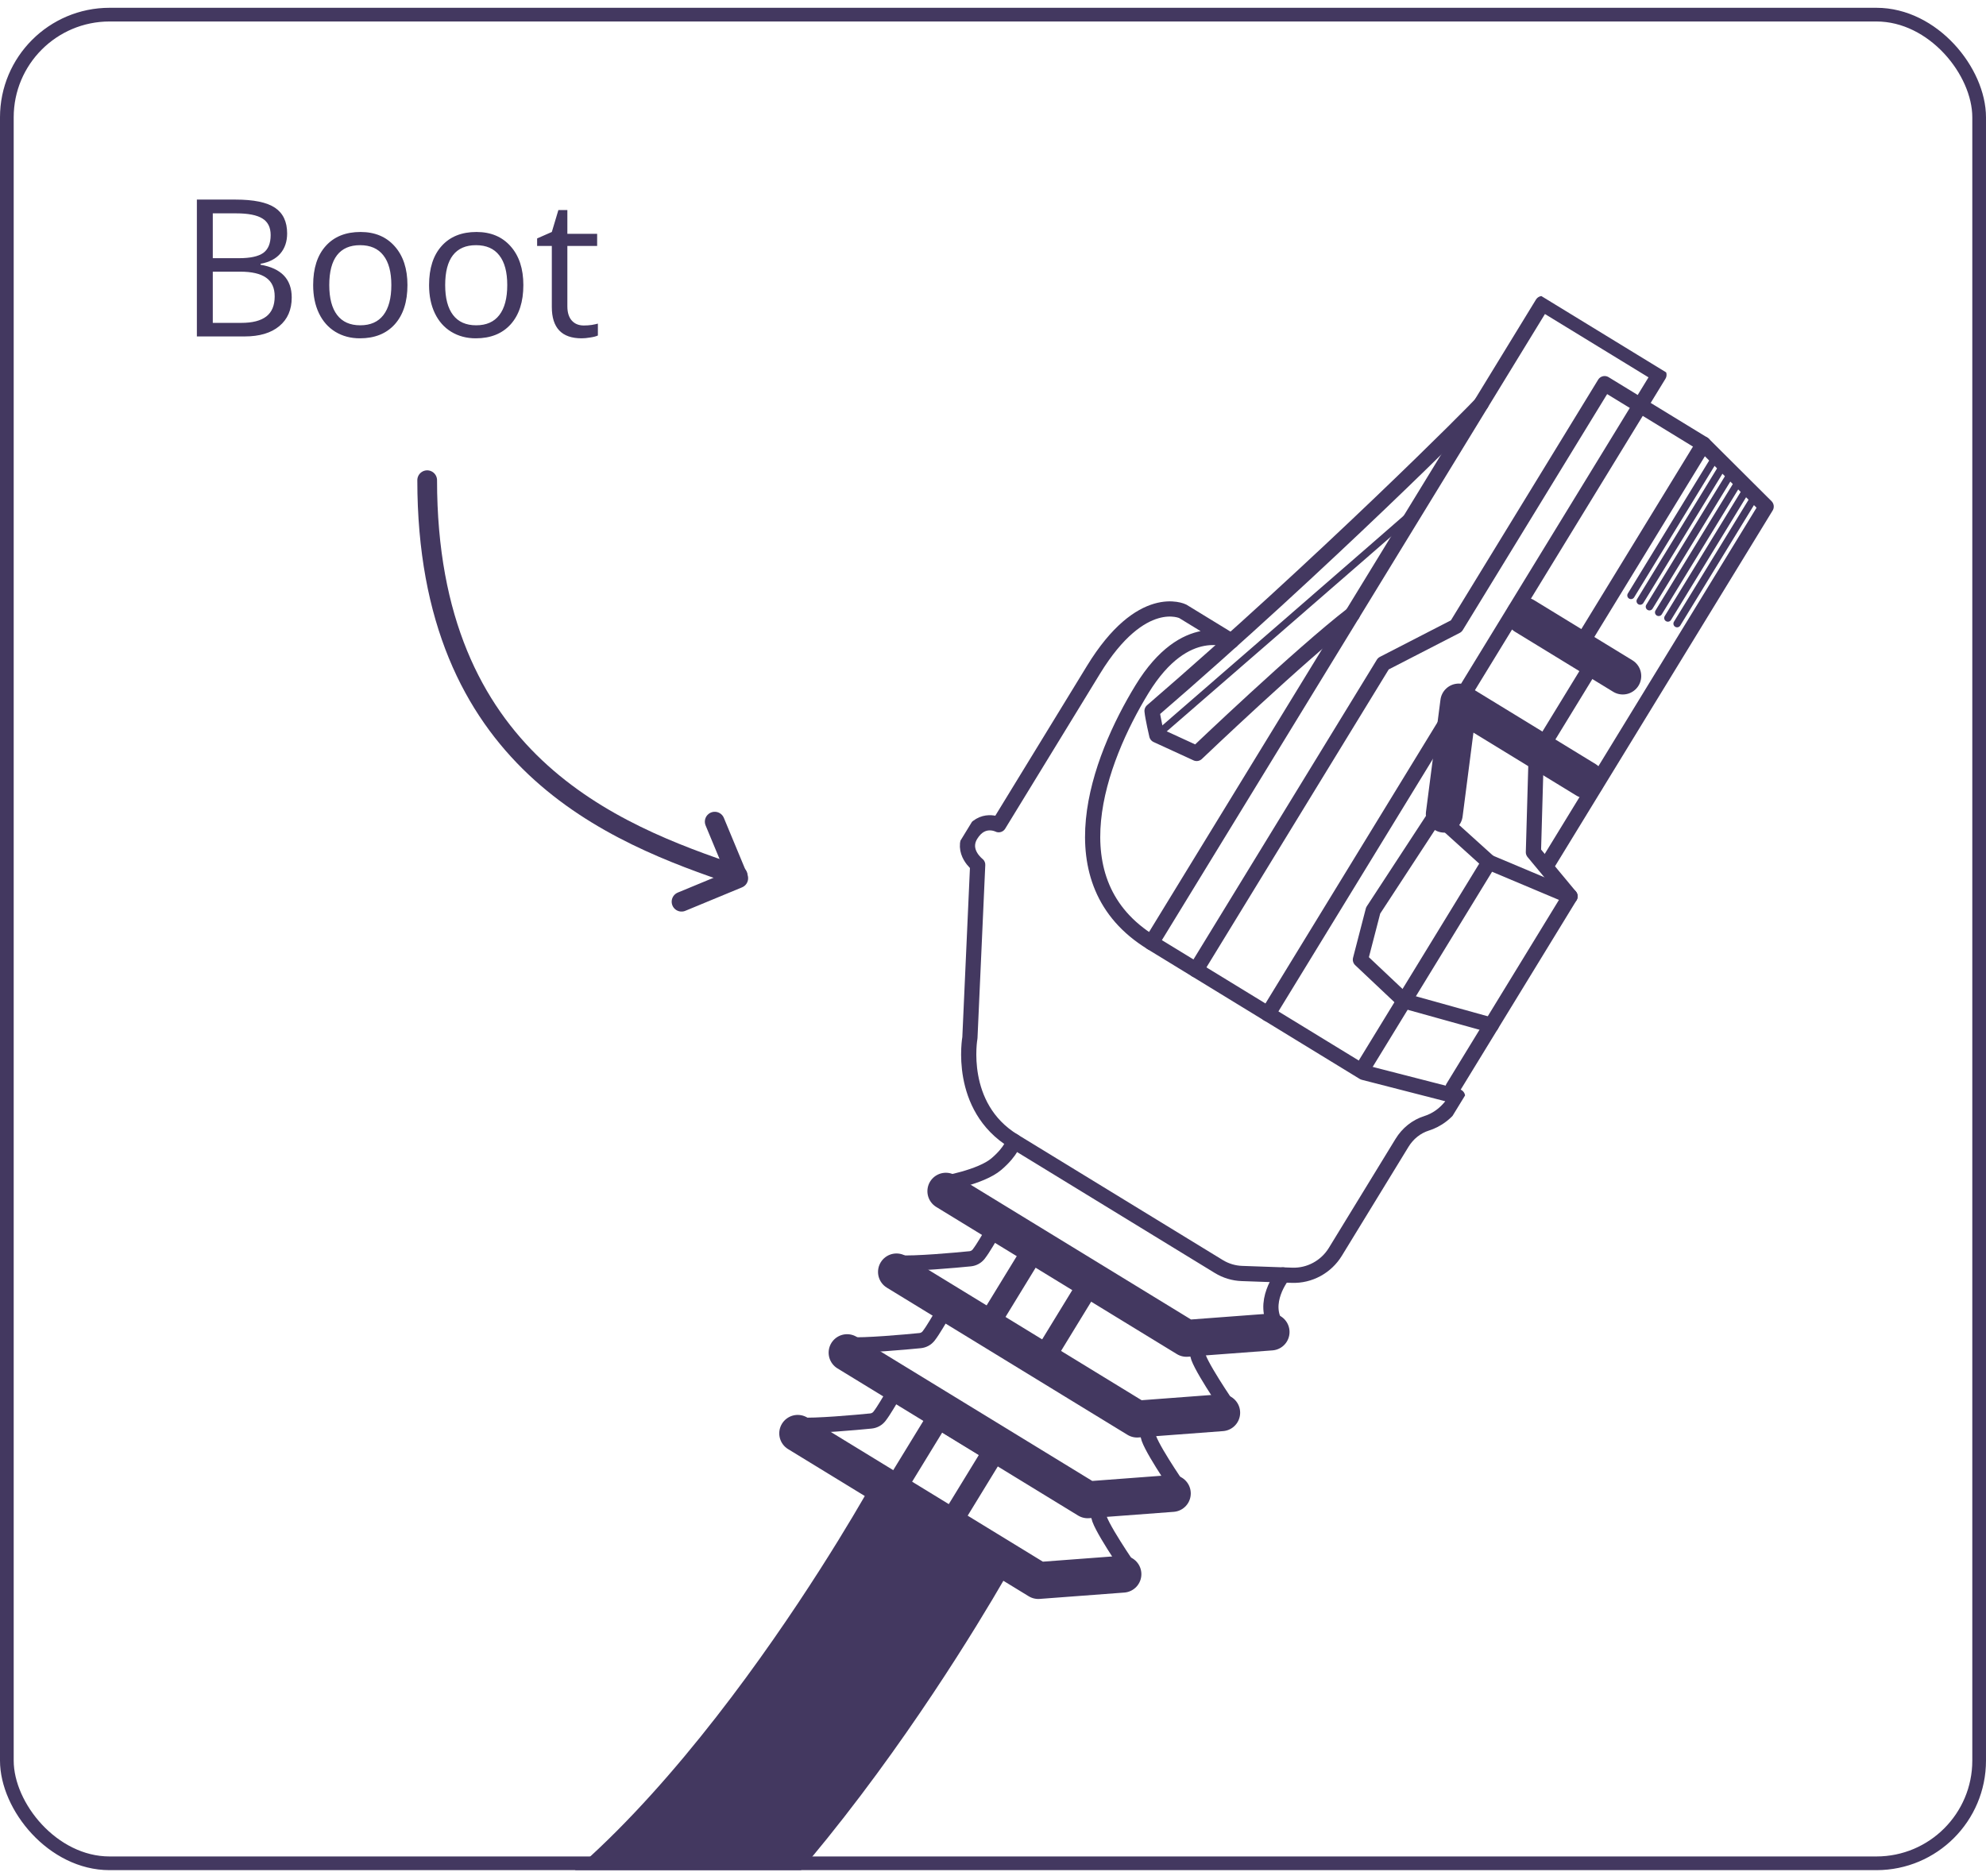
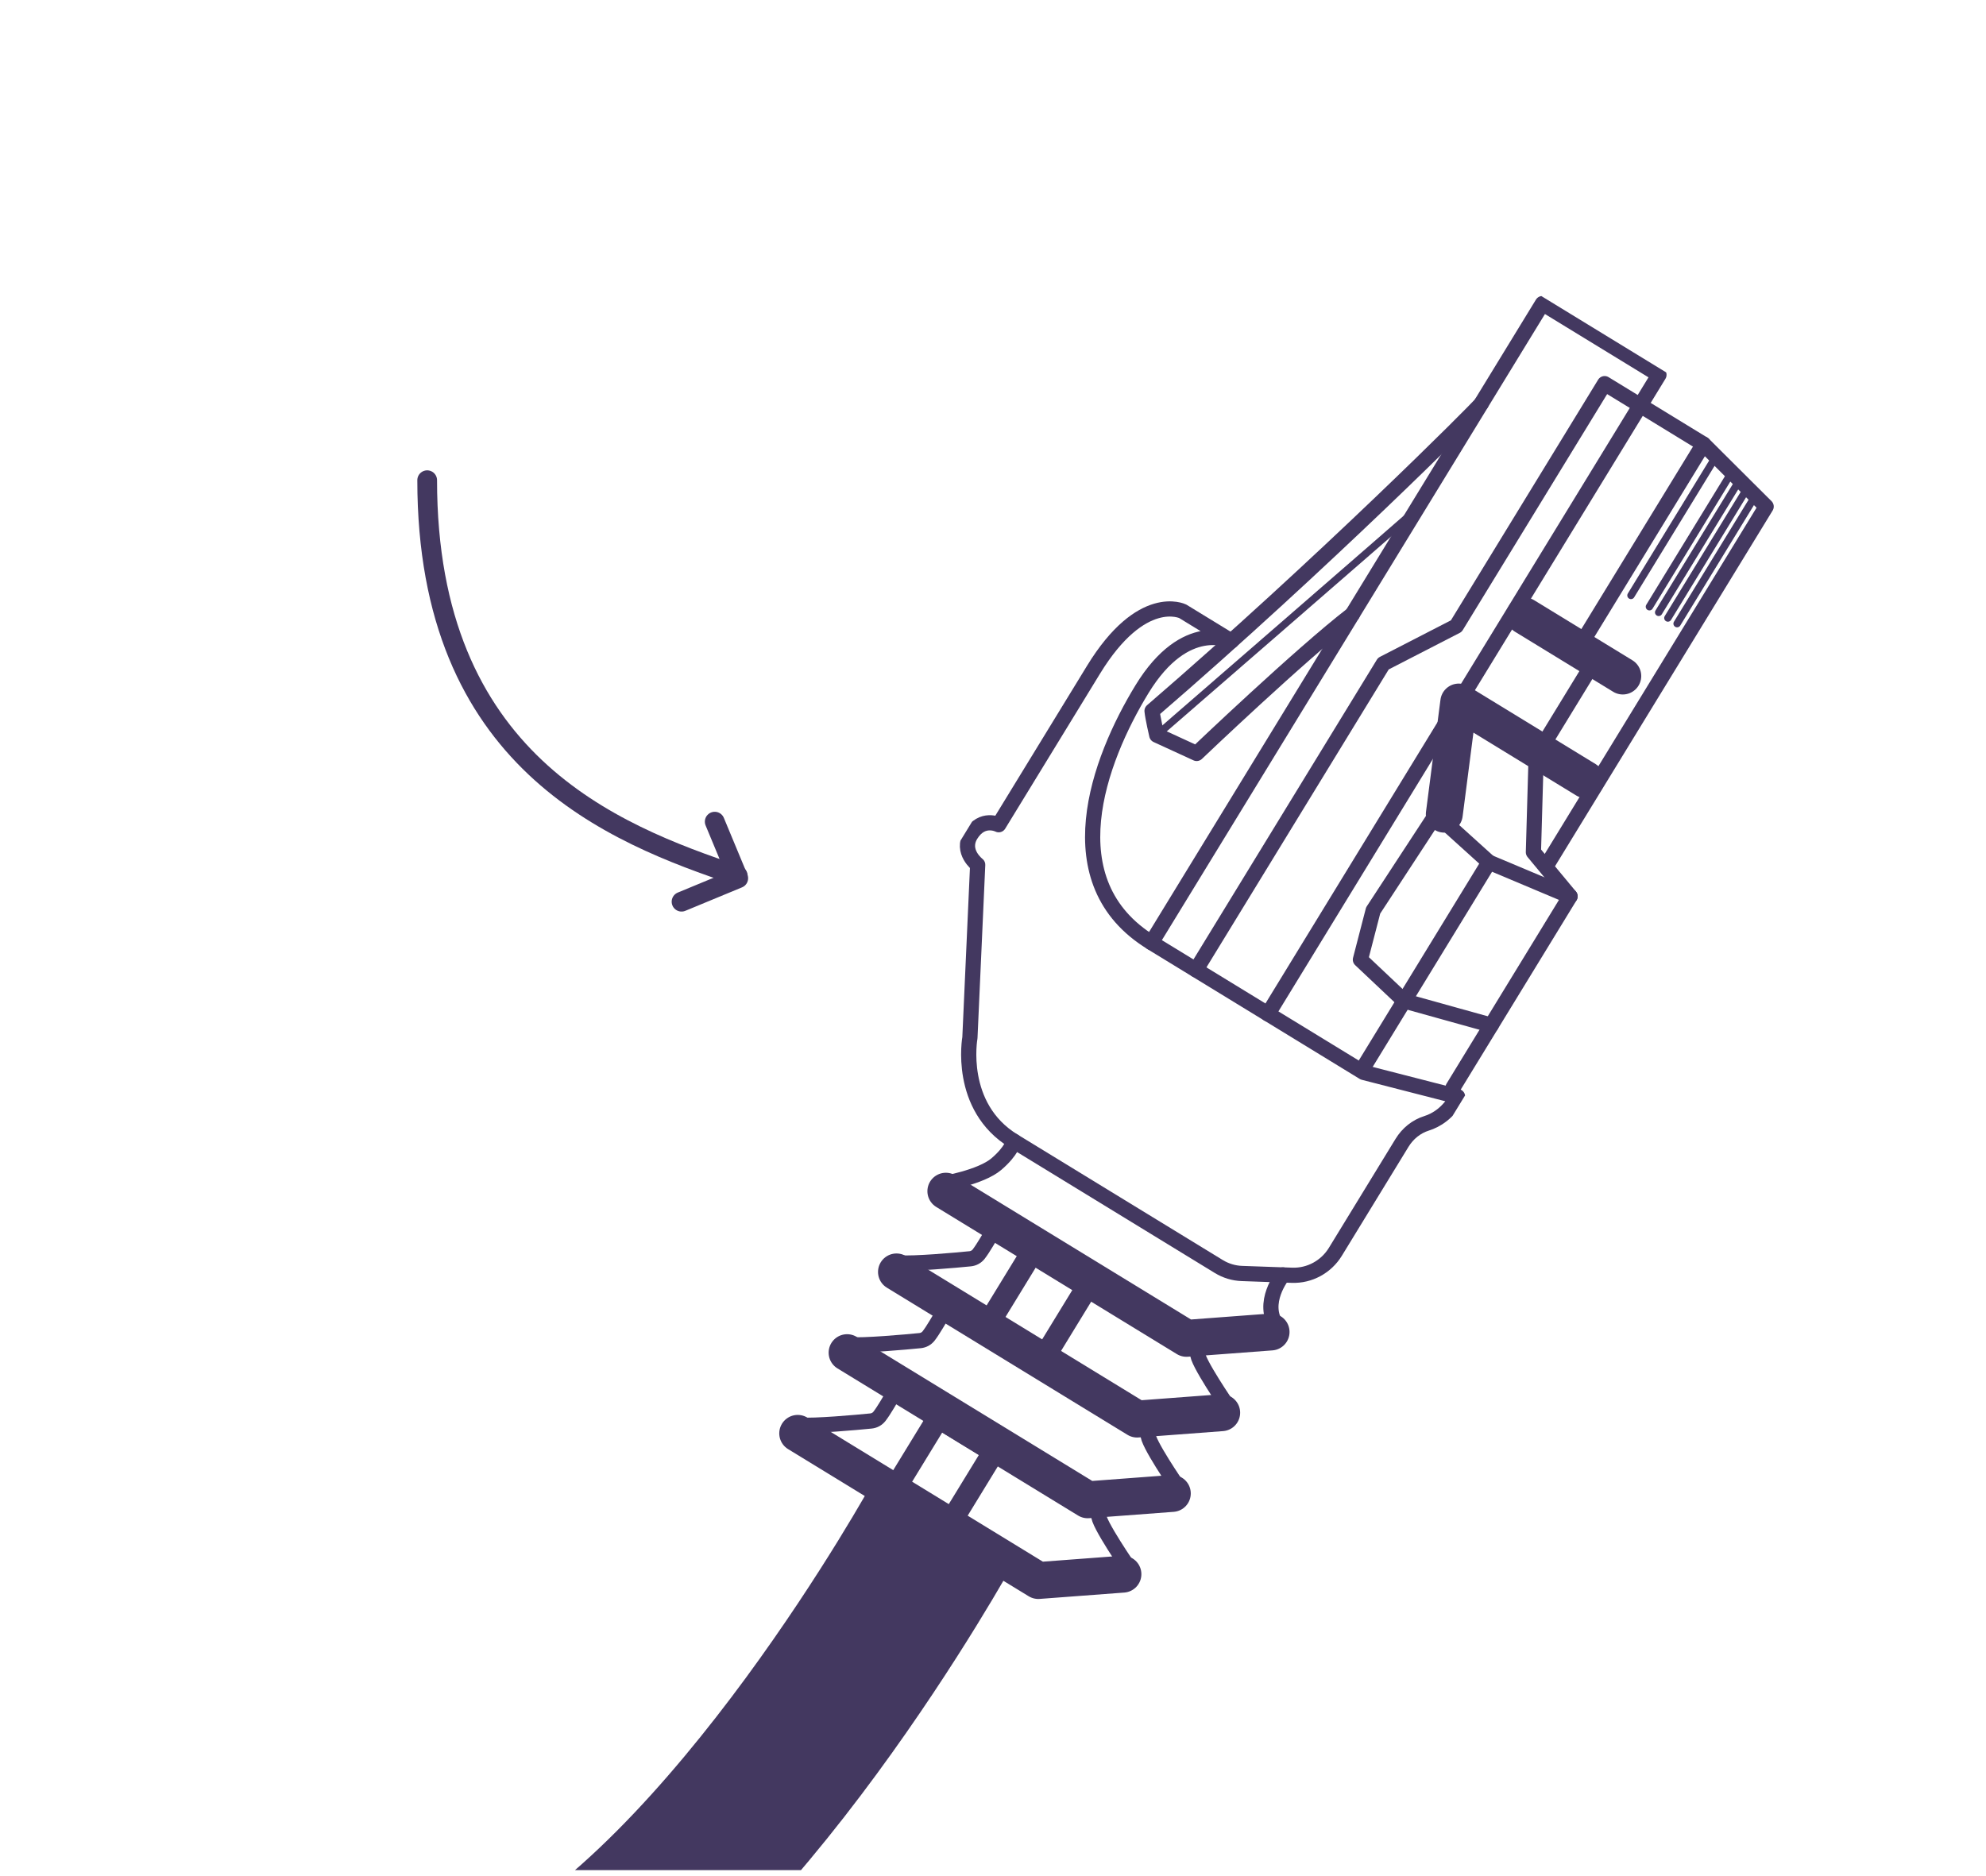
<svg xmlns="http://www.w3.org/2000/svg" width="145" height="137" viewBox="0 0 145 137" fill="none">
  <g clip-path="url(#clip0_2694_122)">
    <g clip-path="url(#clip1_2694_122)">
      <path d="M121.122 27.372L112.614 22.169L84.068 68.838L92.576 74.042L121.122 27.372Z" stroke="#433860" stroke-width="1.11" stroke-linecap="round" stroke-linejoin="round" />
      <path d="M114.986 47.769L124.369 32.428L128.949 36.991L113.087 62.924" stroke="#433860" stroke-width="1.11" stroke-linecap="round" stroke-linejoin="round" />
      <path d="M124.368 32.428L117.155 28.016L106.325 45.722L101 48.463L87.322 70.824" stroke="#433860" stroke-width="1.11" stroke-linecap="round" stroke-linejoin="round" />
      <path d="M99.685 77.723L108.713 62.964L114.631 65.455L106.084 79.429" stroke="#433860" stroke-width="1.11" stroke-linecap="round" stroke-linejoin="round" />
      <path d="M111.303 44.977L118.481 49.367" stroke="#433860" stroke-width="2.695" stroke-linecap="round" stroke-linejoin="round" />
      <path d="M115.79 56.944L106.507 51.266L105.45 59.455" stroke="#433860" stroke-width="2.695" stroke-linecap="round" stroke-linejoin="round" />
      <path d="M116.489 48.148L112.156 55.233L111.956 62.232L114.631 65.455" stroke="#433860" stroke-width="1.11" stroke-linecap="round" stroke-linejoin="round" />
      <path d="M108.712 62.963L104.846 59.469L100.255 66.489L99.325 70.079L102.517 73.092L108.877 74.862" stroke="#433860" stroke-width="1.11" stroke-linecap="round" stroke-linejoin="round" />
      <path d="M108.135 29.49C107.986 29.734 96.631 41.125 84.113 51.916C84.155 52.389 84.457 53.683 84.457 53.683L87.369 55.021C87.369 55.021 95.032 47.707 98.738 44.861" stroke="#433860" stroke-width="1.11" stroke-linecap="round" stroke-linejoin="round" />
      <path d="M103.423 37.194C102.697 37.864 84.454 53.686 84.454 53.686" stroke="#433860" stroke-width="0.539" stroke-linecap="round" stroke-linejoin="round" />
      <path d="M125.119 33.607L119.08 43.481" stroke="#433860" stroke-width="0.539" stroke-linecap="round" stroke-linejoin="round" />
-       <path d="M125.717 34.143L119.753 43.894" stroke="#433860" stroke-width="0.539" stroke-linecap="round" stroke-linejoin="round" />
      <path d="M126.314 34.679L120.426 44.306" stroke="#433860" stroke-width="0.539" stroke-linecap="round" stroke-linejoin="round" />
      <path d="M126.913 35.215L121.101 44.718" stroke="#433860" stroke-width="0.539" stroke-linecap="round" stroke-linejoin="round" />
      <path d="M127.51 35.751L121.774 45.13" stroke="#433860" stroke-width="0.539" stroke-linecap="round" stroke-linejoin="round" />
      <path d="M128.11 36.283L122.447 45.541" stroke="#433860" stroke-width="0.539" stroke-linecap="round" stroke-linejoin="round" />
      <path d="M84.07 68.834C76.878 64.435 80.199 55.525 83.38 50.324C86.561 45.123 89.905 46.814 89.905 46.814L86.353 44.641C86.353 44.641 83.356 43.158 79.833 48.918L72.916 60.226C72.916 60.226 71.709 59.605 70.875 60.968C70.124 62.196 71.382 63.151 71.382 63.151L70.814 75.783C70.814 75.783 69.897 80.812 74.011 83.328L88.989 92.49C89.499 92.801 90.081 92.978 90.678 92.997L94.334 93.127C95.61 93.173 96.824 92.514 97.497 91.413L102.365 83.454C102.779 82.778 103.41 82.264 104.163 82.029C104.84 81.816 105.729 81.303 106.417 80.076L99.563 78.315L92.576 74.042" stroke="#433860" stroke-width="1.11" stroke-linecap="round" stroke-linejoin="round" />
      <path d="M69.058 86.988L86.626 97.733L92.803 97.269" stroke="#433860" stroke-width="2.695" stroke-linecap="round" stroke-linejoin="round" />
      <path d="M65.453 92.883L83.02 103.628L89.197 103.164" stroke="#433860" stroke-width="2.695" stroke-linecap="round" stroke-linejoin="round" />
      <path d="M61.847 98.778L79.415 109.523L85.592 109.059" stroke="#433860" stroke-width="2.695" stroke-linecap="round" stroke-linejoin="round" />
      <path d="M58.242 104.672L75.809 115.418L81.986 114.954" stroke="#433860" stroke-width="2.695" stroke-linecap="round" stroke-linejoin="round" />
      <path d="M79.681 93.485L75.626 91.005L72.07 96.818L76.125 99.299L79.681 93.485Z" stroke="#433860" stroke-width="1.617" stroke-linecap="round" stroke-linejoin="round" />
      <path d="M72.576 105.987L68.52 103.507L64.96 109.327L69.016 111.807L72.576 105.987Z" stroke="#433860" stroke-width="1.617" stroke-linecap="round" stroke-linejoin="round" />
      <path d="M68.864 111.17C68.864 111.17 53.602 138.968 37.613 146.693" stroke="#433860" stroke-width="11.858" stroke-linejoin="round" />
      <path d="M93.673 93.102C93.673 93.102 92.001 95.154 93.259 96.892" stroke="#433860" stroke-width="1.11" stroke-linecap="round" stroke-linejoin="round" />
      <path d="M74.014 83.331C74.014 83.331 73.895 84.026 72.751 85.005C71.606 85.983 68.82 86.444 68.82 86.444" stroke="#433860" stroke-width="1.11" stroke-linecap="round" stroke-linejoin="round" />
      <path d="M89.721 102.818C89.721 102.818 87.309 99.314 87.445 98.808C87.581 98.303 88.458 97.151 88.458 97.151" stroke="#433860" stroke-width="1.11" stroke-linecap="round" stroke-linejoin="round" />
      <path d="M82.527 114.657C82.527 114.657 80.084 111.124 80.221 110.619C80.357 110.114 81.234 108.962 81.234 108.962" stroke="#433860" stroke-width="1.11" stroke-linecap="round" stroke-linejoin="round" />
      <path d="M86.03 108.631C86.03 108.631 83.687 105.233 83.826 104.724C83.964 104.215 84.839 103.067 84.839 103.067" stroke="#433860" stroke-width="1.11" stroke-linecap="round" stroke-linejoin="round" />
      <path d="M72.561 89.822C72.2 90.413 71.804 91.129 71.457 91.579C71.303 91.776 71.08 91.898 70.835 91.923C69.773 92.028 66.786 92.302 65.588 92.221" stroke="#433860" stroke-width="1.11" stroke-linecap="round" stroke-linejoin="round" />
      <path d="M68.906 95.798C68.544 96.389 68.149 97.106 67.802 97.555C67.648 97.753 67.425 97.874 67.179 97.899C66.118 98.004 63.13 98.278 61.933 98.198" stroke="#433860" stroke-width="1.11" stroke-linecap="round" stroke-linejoin="round" />
      <path d="M65.316 101.668C64.954 102.259 64.559 102.976 64.212 103.425C64.058 103.623 63.835 103.744 63.589 103.769C62.528 103.874 59.54 104.148 58.343 104.068" stroke="#433860" stroke-width="1.11" stroke-linecap="round" stroke-linejoin="round" />
    </g>
-     <path d="M14.374 14.575H17.197C18.523 14.575 19.483 14.773 20.075 15.169C20.668 15.566 20.964 16.192 20.964 17.049C20.964 17.642 20.797 18.132 20.465 18.519C20.137 18.902 19.656 19.15 19.023 19.264V19.332C20.54 19.592 21.299 20.39 21.299 21.725C21.299 22.618 20.996 23.316 20.39 23.817C19.788 24.318 18.945 24.569 17.86 24.569H14.374V14.575ZM15.536 18.854H17.45C18.27 18.854 18.861 18.726 19.221 18.471C19.581 18.211 19.761 17.776 19.761 17.166C19.761 16.605 19.56 16.202 19.159 15.956C18.758 15.705 18.12 15.58 17.245 15.58H15.536V18.854ZM15.536 19.838V23.578H17.621C18.428 23.578 19.034 23.423 19.439 23.113C19.85 22.798 20.055 22.308 20.055 21.643C20.055 21.023 19.845 20.567 19.426 20.276C19.011 19.984 18.378 19.838 17.525 19.838H15.536ZM29.748 20.816C29.748 22.037 29.44 22.992 28.825 23.68C28.21 24.364 27.36 24.706 26.275 24.706C25.605 24.706 25.011 24.548 24.491 24.234C23.972 23.919 23.571 23.468 23.288 22.88C23.006 22.293 22.864 21.604 22.864 20.816C22.864 19.595 23.17 18.644 23.78 17.965C24.391 17.282 25.239 16.94 26.323 16.94C27.371 16.94 28.203 17.289 28.818 17.986C29.438 18.683 29.748 19.627 29.748 20.816ZM24.04 20.816C24.04 21.773 24.231 22.502 24.614 23.003C24.997 23.505 25.56 23.755 26.303 23.755C27.046 23.755 27.608 23.507 27.991 23.01C28.379 22.509 28.572 21.777 28.572 20.816C28.572 19.863 28.379 19.141 27.991 18.649C27.608 18.152 27.041 17.904 26.289 17.904C25.546 17.904 24.986 18.148 24.607 18.635C24.229 19.123 24.04 19.85 24.04 20.816ZM38.211 20.816C38.211 22.037 37.903 22.992 37.288 23.68C36.673 24.364 35.823 24.706 34.738 24.706C34.068 24.706 33.474 24.548 32.954 24.234C32.435 23.919 32.033 23.468 31.751 22.88C31.468 22.293 31.327 21.604 31.327 20.816C31.327 19.595 31.633 18.644 32.243 17.965C32.854 17.282 33.702 16.94 34.786 16.94C35.834 16.94 36.666 17.289 37.281 17.986C37.901 18.683 38.211 19.627 38.211 20.816ZM32.503 20.816C32.503 21.773 32.694 22.502 33.077 23.003C33.46 23.505 34.023 23.755 34.766 23.755C35.508 23.755 36.071 23.507 36.454 23.01C36.842 22.509 37.035 21.777 37.035 20.816C37.035 19.863 36.842 19.141 36.454 18.649C36.071 18.152 35.504 17.904 34.752 17.904C34.009 17.904 33.449 18.148 33.07 18.635C32.692 19.123 32.503 19.85 32.503 20.816ZM42.627 23.769C42.828 23.769 43.021 23.755 43.208 23.728C43.395 23.696 43.543 23.664 43.652 23.632V24.5C43.529 24.56 43.347 24.608 43.105 24.644C42.868 24.685 42.654 24.706 42.463 24.706C41.014 24.706 40.289 23.942 40.289 22.416V17.959H39.216V17.412L40.289 16.94L40.768 15.34H41.424V17.077H43.598V17.959H41.424V22.368C41.424 22.819 41.531 23.165 41.745 23.407C41.959 23.648 42.253 23.769 42.627 23.769Z" fill="#433860" />
    <path d="M52.183 60.002L53.9 64.134L49.761 65.847" stroke="#433860" stroke-width="1.442" stroke-linecap="round" stroke-linejoin="round" />
    <path d="M53.863 63.945C44.677 60.861 31.189 55.569 31.189 35.067" stroke="#433860" stroke-width="1.44" stroke-linecap="round" />
  </g>
-   <rect x="0.5" y="1.069" width="144" height="135" rx="7.5" stroke="#433860" />
  <defs>
    <clipPath id="clip0_2694_122">
      <rect y="0.569" width="145" height="136" rx="8" fill="white" />
    </clipPath>
    <clipPath id="clip1_2694_122">
      <rect width="41.137" height="148.284" fill="white" transform="translate(99.373 13.569) rotate(31.452)" />
    </clipPath>
  </defs>
</svg>